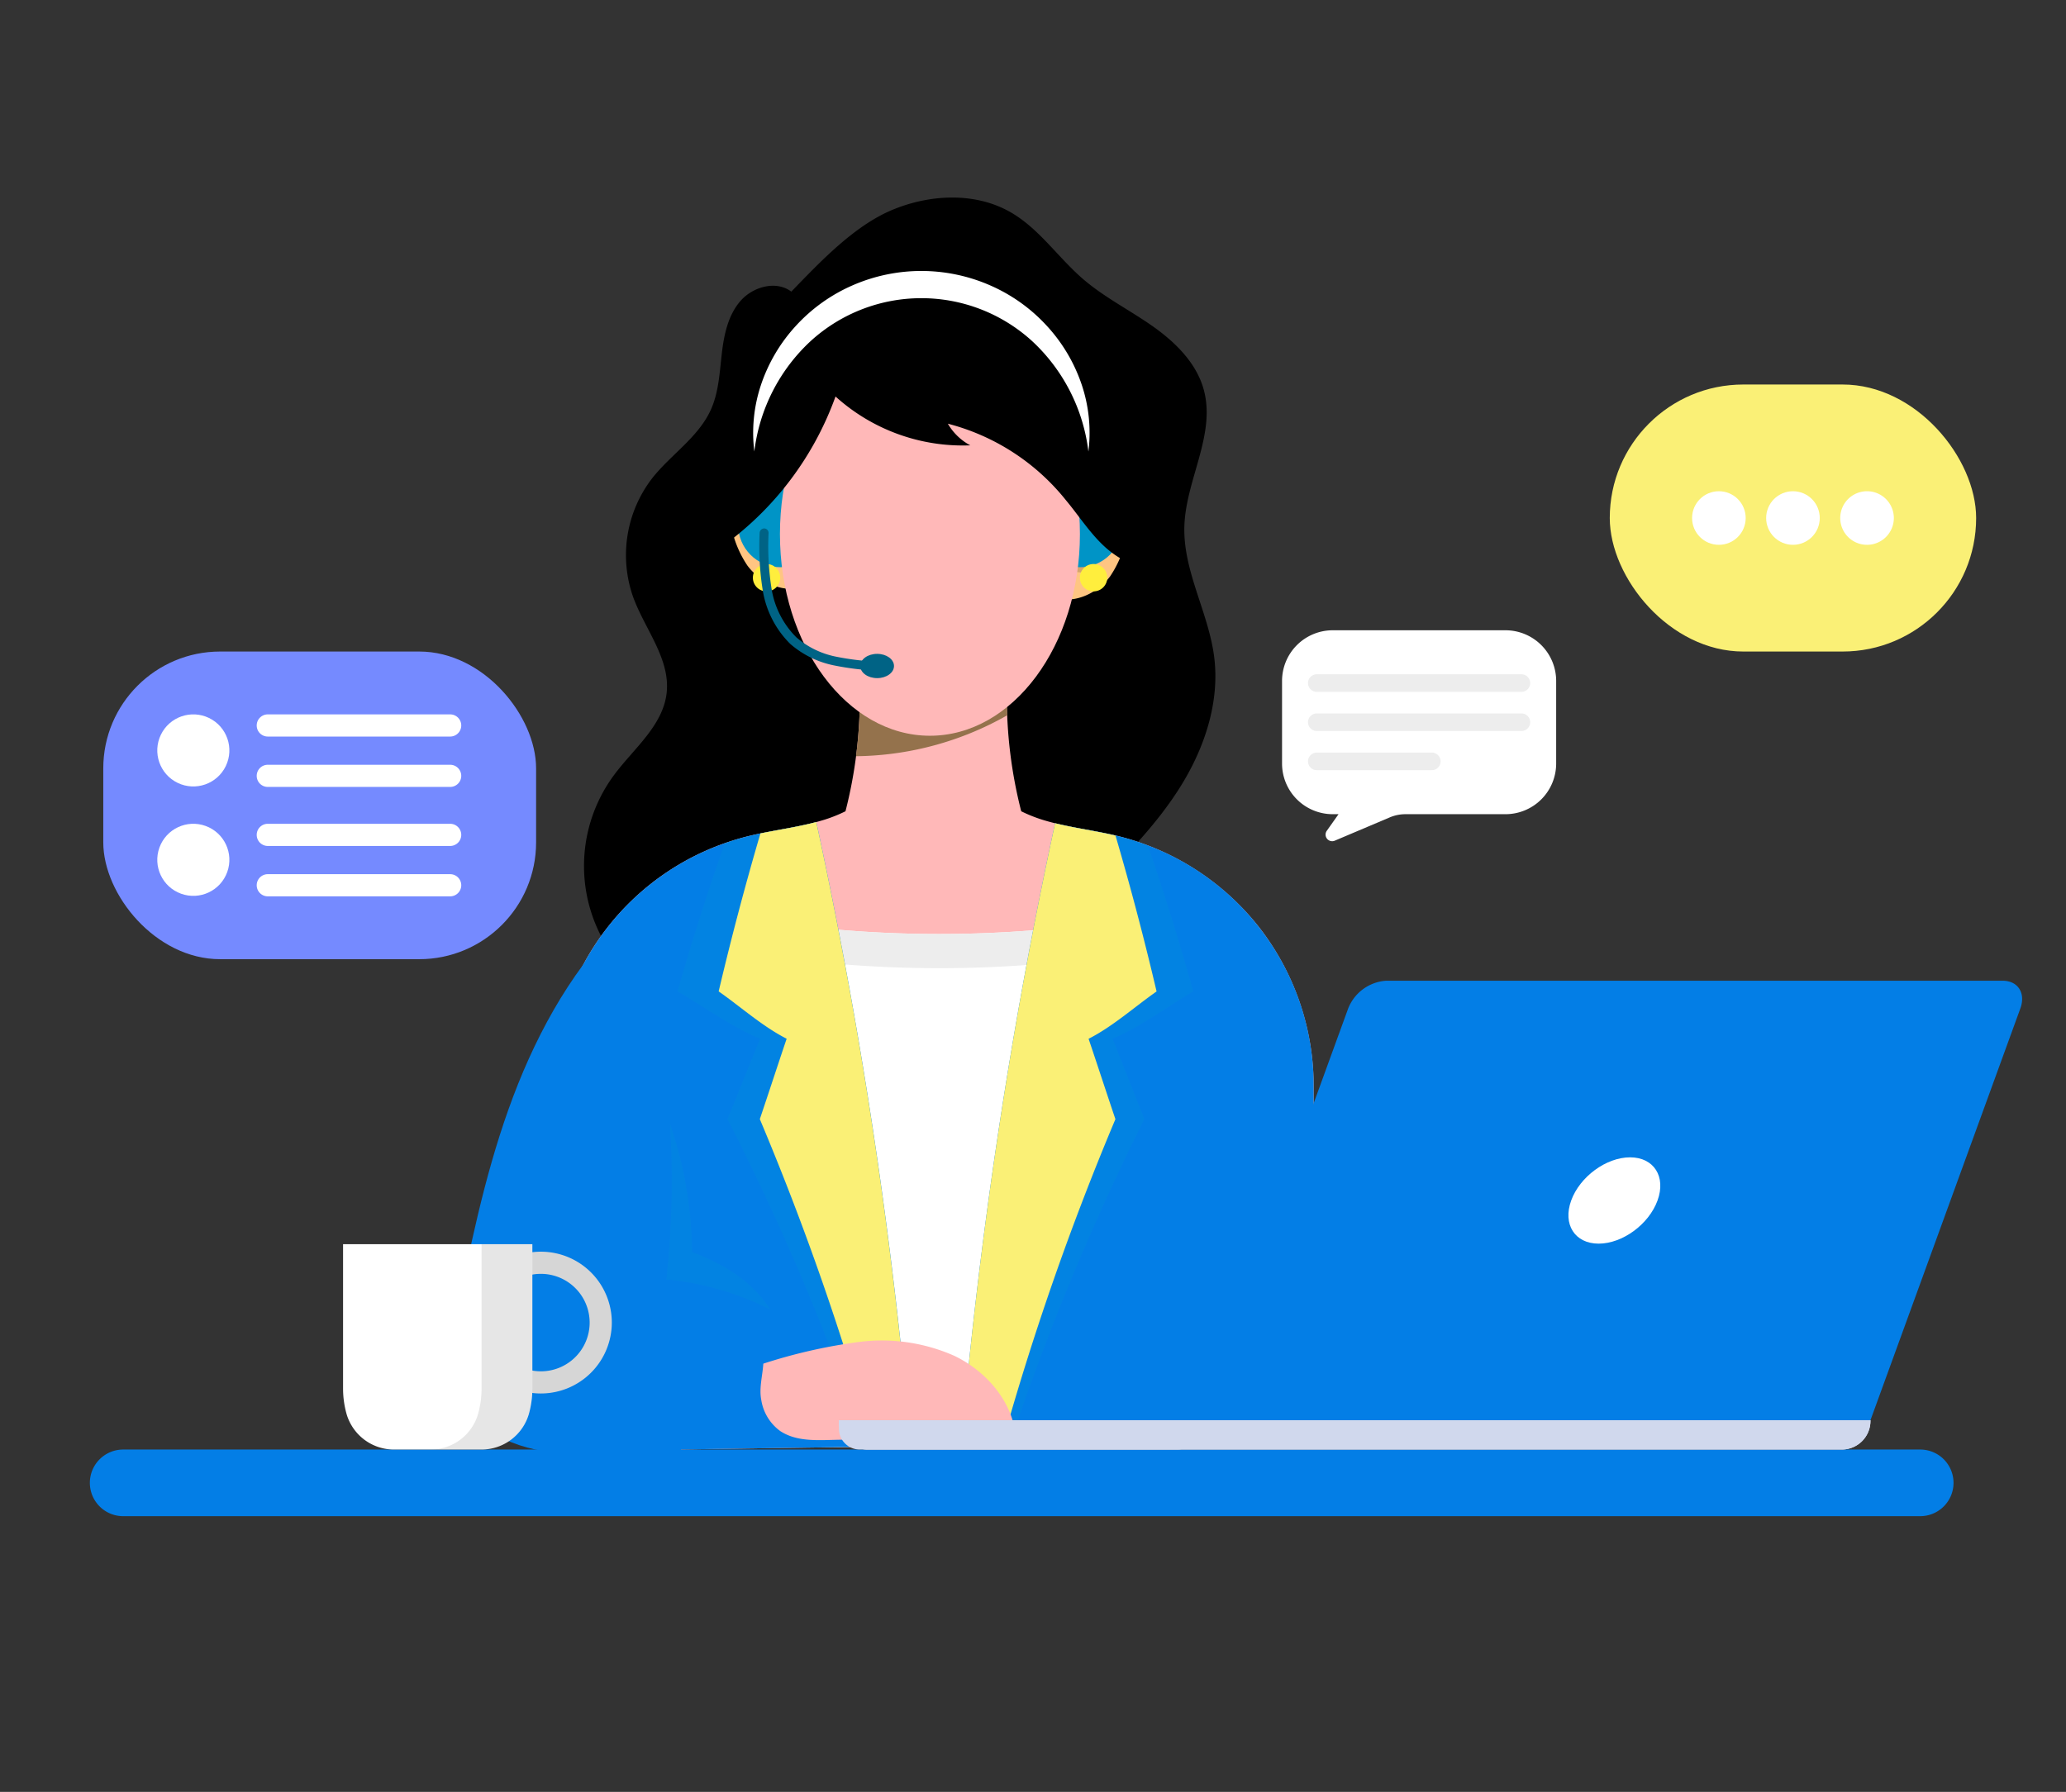
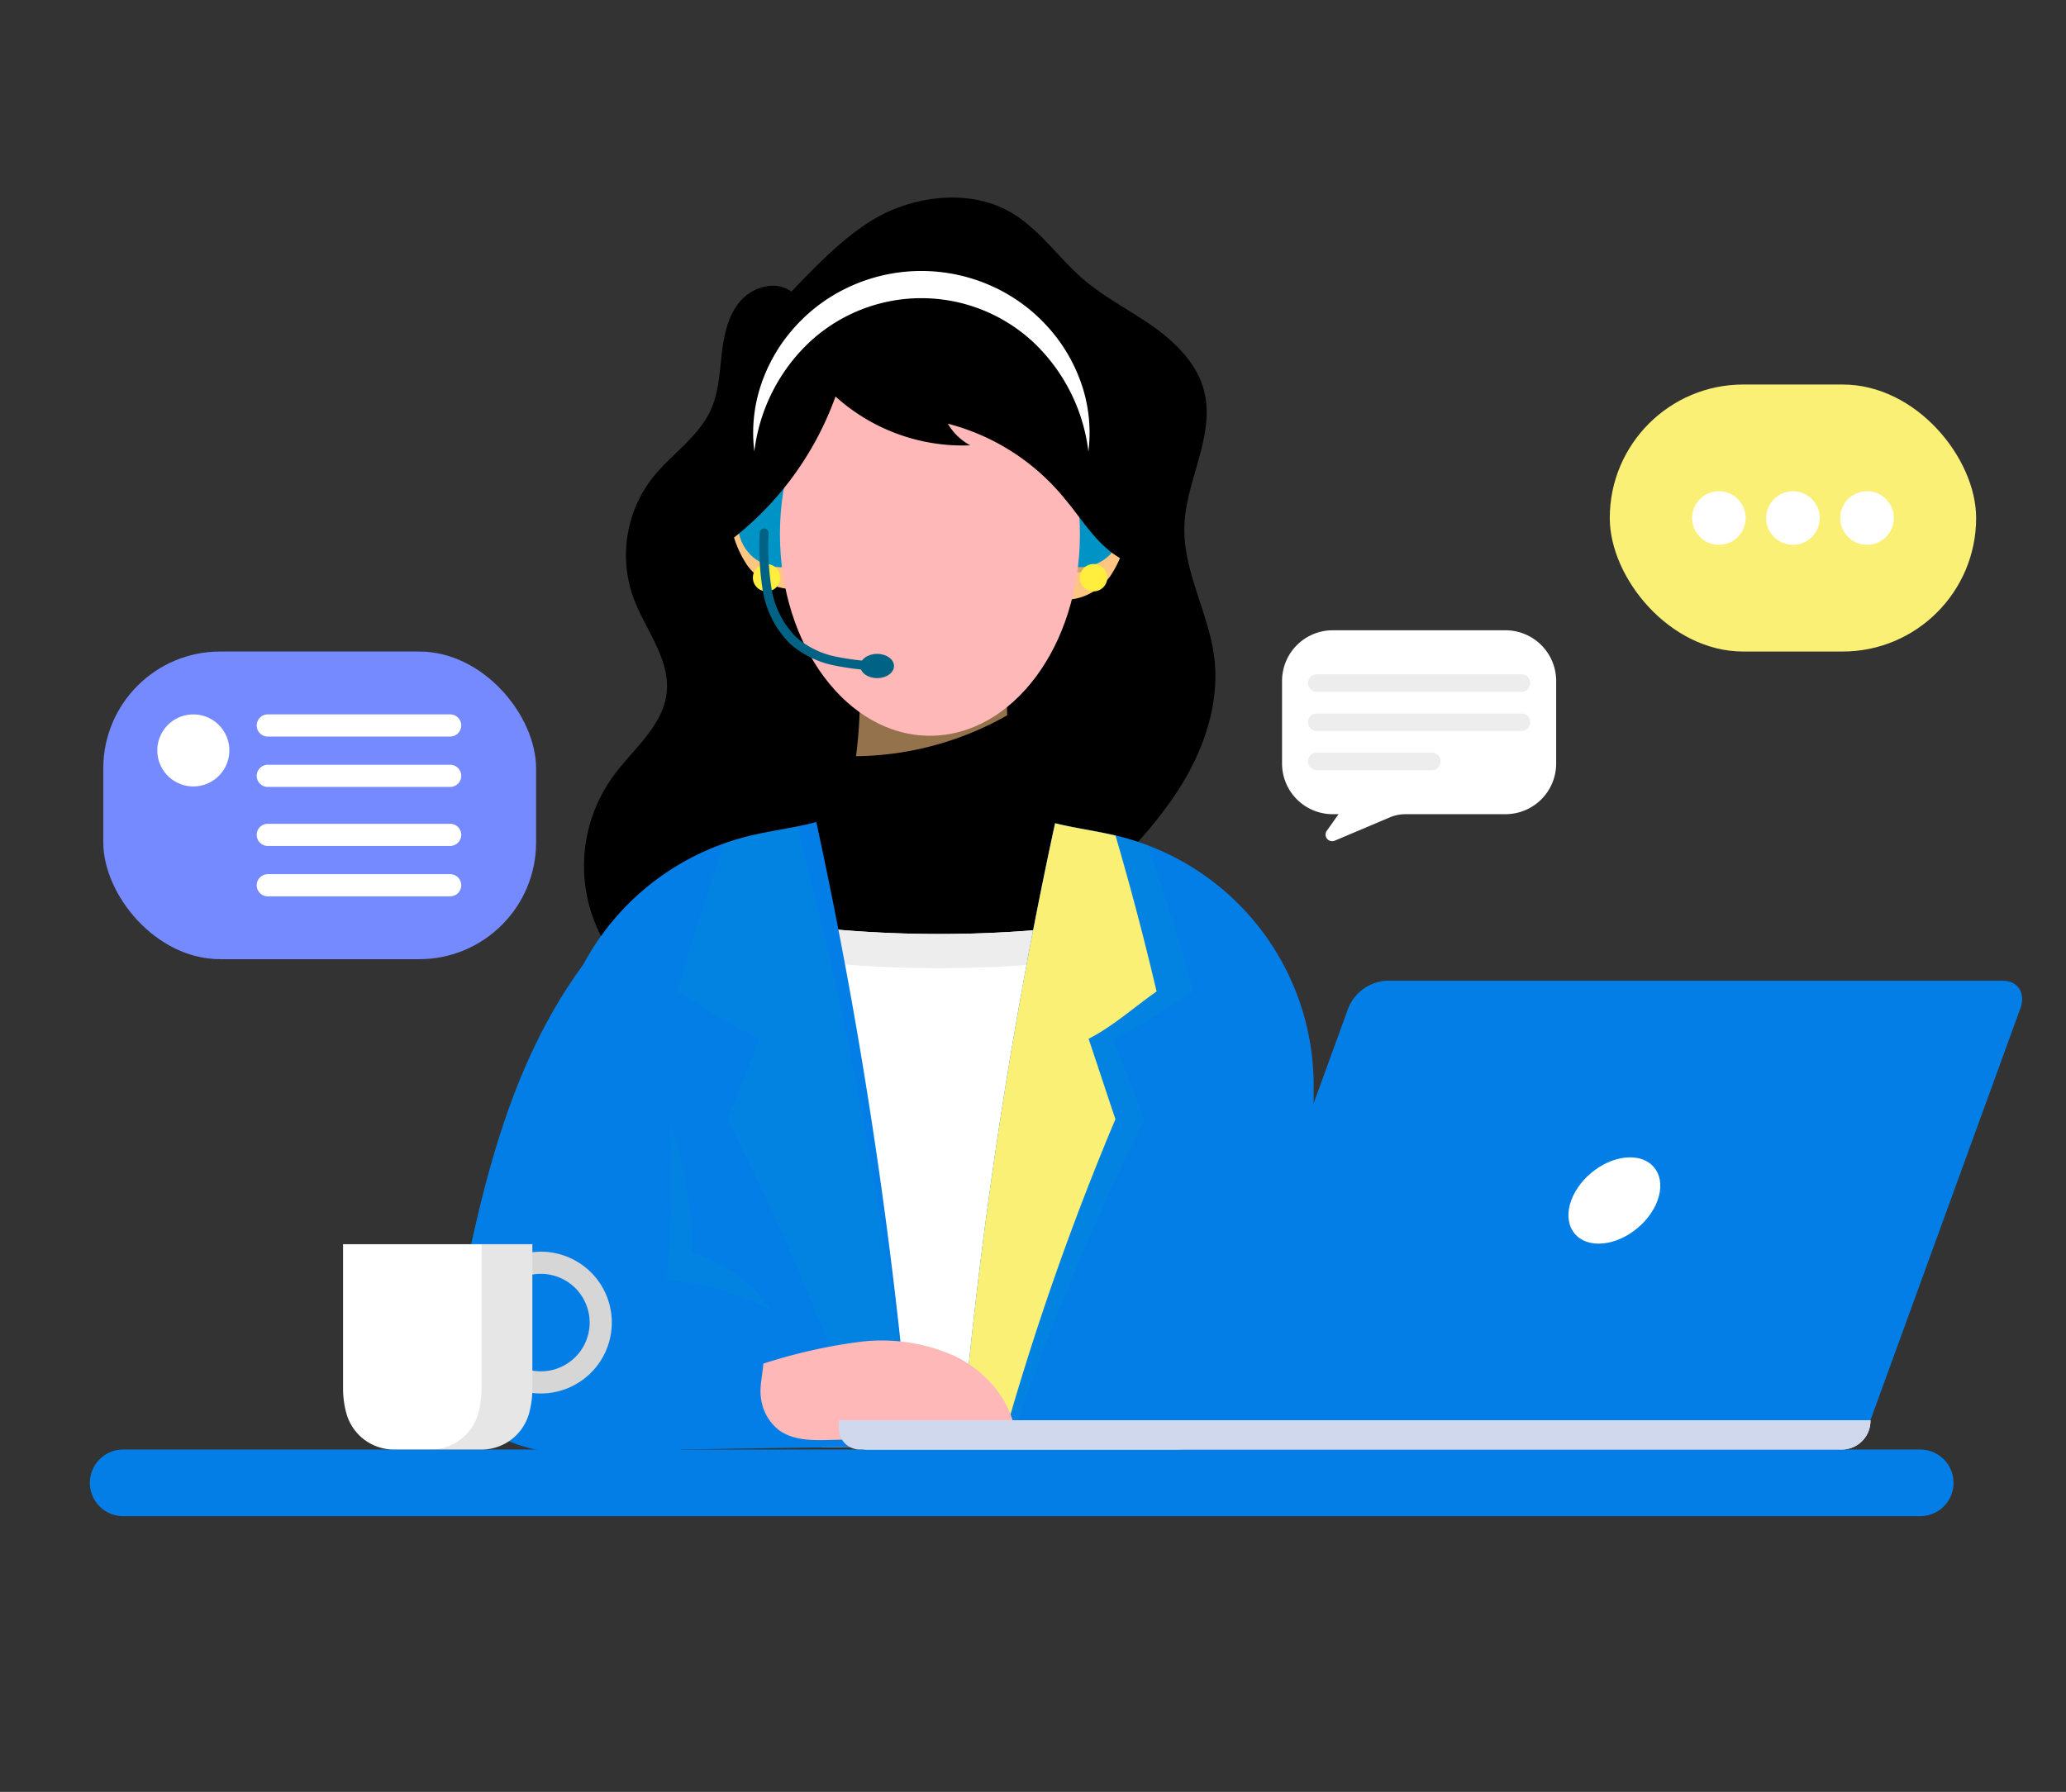
<svg xmlns="http://www.w3.org/2000/svg" width="302" height="262" viewBox="0 0 302 262">
  <rect x="0" y="0" width="302" height="262" fill="#333333" stroke="none" />
  <defs>
    <clipPath id="clip-Aftercare_Support">
      <rect width="302" height="262" />
    </clipPath>
  </defs>
  <g id="Aftercare_Support" data-name="Aftercare &amp; Support" clip-path="url(#clip-Aftercare_Support)">
    <g id="Group_4829" data-name="Group 4829">
      <g id="Group_4751" data-name="Group 4751">
        <g id="Group_4316" data-name="Group 4316">
          <rect id="Rectangle_695" data-name="Rectangle 695" width="302" height="262" fill="none" />
        </g>
      </g>
      <g id="Group_4632" data-name="Group 4632" transform="translate(-541.025 -147.445)">
        <g id="Group_4624" data-name="Group 4624" transform="translate(554.16 176.33)">
          <path id="Path_38922" data-name="Path 38922" d="M821.713,438.336H559.031a4.871,4.871,0,0,1-4.871-4.871h0a4.872,4.872,0,0,1,4.871-4.872H821.713a4.872,4.872,0,0,1,4.871,4.872h0A4.872,4.872,0,0,1,821.713,438.336Z" transform="translate(-554.16 -245.536)" fill="#037ee6" />
          <g id="Group_4613" data-name="Group 4613" transform="translate(52.598)">
            <path id="Path_38923" data-name="Path 38923" d="M664.72,293.31a22.328,22.328,0,0,1-6.66-32.493c2.873-3.9,7.182-7.233,7.725-12.046.562-4.987-3.173-9.309-4.893-14.024a18.415,18.415,0,0,1,2.761-17.35c2.732-3.48,6.764-6,8.588-10.031,1.147-2.533,1.284-5.387,1.6-8.149s.9-5.647,2.722-7.751,5.229-3.061,7.446-1.381c4.2-4.336,9.143-9.592,14.709-11.928s12.251-2.666,17.459.385c4.121,2.414,6.863,6.59,10.482,9.706,3.109,2.676,6.826,4.535,10.18,6.9s6.477,5.456,7.5,9.428c1.69,6.527-2.672,13.084-2.874,19.824-.2,6.548,3.527,12.584,4.356,19.083.84,6.593-1.386,13.284-4.9,18.926s-8.251,10.4-12.948,15.1c-1.9,8.495-8.164,14.51-16.151,17.972s-16.926,4.056-25.626,3.74C679.118,298.964,670.832,296.9,664.72,293.31Z" transform="translate(-634.072 -176.33)" />
            <path id="Path_38924" data-name="Path 38924" d="M681.69,291.765c-1.809-2.4-1.758-5.737-1-8.643s2.123-5.637,2.721-8.579c.806-3.975.162-8.093-.663-12.065s-1.836-7.957-1.76-12.012,1.4-8.294,4.506-10.907c10.88-9.161,28.5-5.975,42.64-4.486,7.148.753,12.036,7.649,14.3,14.471s1.5,14.422-1.2,21.084-7.221,12.457-12.357,17.485c-3.064,3-8.49.592-12.7,1.417-4.125.809-7.68,3.326-11.556,4.951a28.169,28.169,0,0,1-19.7.7C683.055,294.555,681.481,293.726,681.69,291.765Z" transform="translate(-641.335 -191.961)" />
-             <path id="Path_38925" data-name="Path 38925" d="M750.813,310.631a37.887,37.887,0,0,0-20.607-13.474c-3.728-.932-7.593-1.292-11.259-2.441a21.38,21.38,0,0,1-3.047-1.225,67.143,67.143,0,0,1-2.1-17.184H692.312a67.143,67.143,0,0,1-2.1,17.184,21.307,21.307,0,0,1-3.047,1.225c-3.666,1.149-7.532,1.509-11.259,2.441a37.553,37.553,0,0,0-28.438,36.815v53.1l95.851-1.4a15.556,15.556,0,0,0,15.329-15.555V333.972A37.883,37.883,0,0,0,750.813,310.631Z" transform="translate(-632.355 -203.758)" fill="#ffb8b8" />
            <path id="Path_38926" data-name="Path 38926" d="M723.218,396.426c1.83-4.8,1.987-10.037,2.65-15.127,1.273-9.767,4.458-19.167,6.717-28.753s4.263-20.032,1.787-29.565a174.436,174.436,0,0,1-42.124-.066c-5.287,2.217-8.032,8.89-9.014,14.539s-.263,11.433-.154,17.165c.12,6.27-.495,12.545-.2,18.811s1.586,12.675,5.129,17.851a32.242,32.242,0,0,0,8.324,8l25.714-.376A18.526,18.526,0,0,0,723.218,396.426Z" transform="translate(-642.029 -216.544)" fill="#fff" />
            <g id="Group_4600" data-name="Group 4600" transform="translate(40.698 106.371)">
              <path id="Path_38927" data-name="Path 38927" d="M683.235,342.453c.983-5.648,3.727-12.322,9.014-14.539a174.434,174.434,0,0,0,42.124.065,36.124,36.124,0,0,1,1.068,7.092,40.112,40.112,0,0,0-1.068-12.091,174.436,174.436,0,0,1-42.124-.066c-5.287,2.217-8.031,8.89-9.014,14.539a45.9,45.9,0,0,0-.457,9.393A34.8,34.8,0,0,1,683.235,342.453Z" transform="translate(-682.729 -322.915)" fill="#ededed" />
              <path id="Path_38928" data-name="Path 38928" d="M683.111,373.272c0-.2-.012-.393-.017-.589-.092,4.3-.337,8.6-.226,12.9C682.957,381.483,683.19,377.377,683.111,373.272Z" transform="translate(-682.759 -336.569)" fill="#ededed" />
            </g>
            <path id="Path_38929" data-name="Path 38929" d="M708.494,285.442a45.7,45.7,0,0,0,22.106-5.985c-.041-1.05-.067-2.1-.058-3.15H709.055A66.761,66.761,0,0,1,708.494,285.442Z" transform="translate(-649.099 -203.758)" fill="#94724c" />
            <g id="Group_4601" data-name="Group 4601" transform="translate(40.851 40.023)">
              <path id="Path_38930" data-name="Path 38930" d="M692.487,236.252a9.972,9.972,0,0,0-3.5-4.133c-1.586-.914-3.832-.91-5.05.455-.99,1.109-1.057,2.746-.967,4.229a15.536,15.536,0,0,0,2.65,8.482c1.808,2.4,4.971,3.956,7.877,3.188C693.912,244.39,694.432,239.868,692.487,236.252Z" transform="translate(-682.94 -231.484)" fill="#ffc582" />
              <path id="Path_38931" data-name="Path 38931" d="M692.775,240.369l.312.05a18.127,18.127,0,0,0-1.381-2.888,6.061,6.061,0,0,0-2.273-2.206,3.67,3.67,0,0,0-3.1-.19,2.653,2.653,0,0,0-1.617,2.53,2.643,2.643,0,0,1,2.5-.7,2.552,2.552,0,0,1,1.885,1.715,1.946,1.946,0,0,0-1.476,1.608,3.817,3.817,0,0,0,.34,2.24,3.528,3.528,0,0,0,.7,1.13,1.674,1.674,0,0,0,1.19.53,2.47,2.47,0,0,1-1.752.991,4.761,4.761,0,0,0,4.635-.3A20.74,20.74,0,0,0,692.775,240.369Z" transform="translate(-683.426 -232.415)" fill="#d6a56d" />
            </g>
            <g id="Group_4602" data-name="Group 4602" transform="translate(88.268 41.591)">
              <path id="Path_38932" data-name="Path 38932" d="M749.683,238.412a9.967,9.967,0,0,1,3.5-4.133,4.152,4.152,0,0,1,5.05.455c.989,1.109,1.057,2.746.967,4.23a15.54,15.54,0,0,1-2.651,8.482c-1.808,2.4-4.971,3.956-7.876,3.187C748.257,246.55,747.737,242.028,749.683,238.412Z" transform="translate(-748.282 -233.644)" fill="#ffc582" />
              <path id="Path_38933" data-name="Path 38933" d="M750.366,242.529l-.311.05a18.12,18.12,0,0,1,1.38-2.888,6.071,6.071,0,0,1,2.273-2.206,3.673,3.673,0,0,1,3.1-.19,2.653,2.653,0,0,1,1.617,2.531,2.64,2.64,0,0,0-2.5-.7,2.553,2.553,0,0,0-1.885,1.714,1.944,1.944,0,0,1,1.476,1.609,3.817,3.817,0,0,1-.34,2.24,3.516,3.516,0,0,1-.7,1.13,1.67,1.67,0,0,1-1.189.529,2.47,2.47,0,0,0,1.751.992,4.76,4.76,0,0,1-4.635-.3A20.783,20.783,0,0,1,750.366,242.529Z" transform="translate(-748.769 -234.575)" fill="#d6a56d" />
            </g>
            <circle id="Ellipse_103" data-name="Ellipse 103" cx="6.184" cy="6.184" r="6.184" transform="translate(42.167 41.682)" fill="#0094c6" />
            <circle id="Ellipse_104" data-name="Ellipse 104" cx="6.184" cy="6.184" r="6.184" transform="translate(85.942 41.682)" fill="#0094c6" />
            <ellipse id="Ellipse_105" data-name="Ellipse 105" cx="21.925" cy="29.486" rx="21.925" ry="29.486" transform="translate(48.276 19.719)" fill="#ffb8b8" />
            <path id="Path_38944" data-name="Path 38944" d="M681.079,232.76a46.181,46.181,0,0,0,16.2-21.659,27.738,27.738,0,0,0,19.7,7.142,8.308,8.308,0,0,1-3.279-3.165,32.529,32.529,0,0,1,17.255,11.181c1.833,2.2,3.387,4.636,5.459,6.606s4.843,3.464,7.686,3.157c-1.773-7.542-3.5-15.337-6.339-22.545-1.744-4.424-3.8-8.934-7.442-11.994-4.53-3.808-10.855-4.775-16.757-4.342a40.317,40.317,0,0,0-17.9,5.638,38.491,38.491,0,0,0-16.036,19.5,14.453,14.453,0,0,0-1.091,5.546A6.607,6.607,0,0,0,681.079,232.76Z" transform="translate(-640.879 -182.013)" />
            <path id="Path_38945" data-name="Path 38945" d="M691.724,252.169a2,2,0,1,1-2-2A2,2,0,0,1,691.724,252.169Z" transform="translate(-643.403 -196.588)" fill="#ffee3d" />
            <path id="Path_38946" data-name="Path 38946" d="M757.593,252.169a2,2,0,1,1-2-2A2,2,0,0,1,757.593,252.169Z" transform="translate(-661.473 -196.588)" fill="#ffee3d" />
            <path id="Path_38949" data-name="Path 38949" d="M687.944,217.518a22.106,22.106,0,0,1,.964-9.714A24.005,24.005,0,0,1,694,199.164a24.478,24.478,0,0,1,8.293-5.935,25.081,25.081,0,0,1,20.126,0,24.468,24.468,0,0,1,8.3,5.935,24.014,24.014,0,0,1,5.1,8.643,22.1,22.1,0,0,1,.959,9.716,26.314,26.314,0,0,0-8.247-16.166,24.014,24.014,0,0,0-32.336,0A26.281,26.281,0,0,0,687.944,217.518Z" transform="translate(-643.412 -180.387)" fill="#fff" />
            <g id="Group_4607" data-name="Group 4607" transform="translate(15.108 91.307)">
              <path id="Path_38950" data-name="Path 38950" d="M752.756,304.315c-3.088-.772-6.27-1.157-9.357-1.919a726.309,726.309,0,0,0-13.741,90.957l36.207-.53a15.557,15.557,0,0,0,15.33-15.555V341.129a37.555,37.555,0,0,0-28.439-36.815Z" transform="translate(-670.013 -302.222)" fill="#037ee6" />
              <path id="Path_38951" data-name="Path 38951" d="M685.948,302.156c-3.3.884-6.726,1.263-10.044,2.093a37.553,37.553,0,0,0-28.438,36.815v53.1l52.27-.765A726.3,726.3,0,0,0,685.948,302.156Z" transform="translate(-647.463 -302.156)" fill="#037ee6" />
            </g>
            <path id="Path_38952" data-name="Path 38952" d="M682.786,304.492c-1.126.282-2.237.623-3.33,1.009q-3.785,10.756-6.905,21.661c3.951,2.28,7.769,5.119,12.068,6.921-1.551,3.784-3.21,7.971-4.761,11.755a355.808,355.808,0,0,1,20.251,47.878l6.509-.078a607.868,607.868,0,0,0-16.579-90.6C687.624,303.528,685.177,303.894,682.786,304.492Z" transform="translate(-639.238 -211.092)" fill="#009fcf" opacity="0.18" style="mix-blend-mode: multiply;isolation: isolate" />
            <path id="Path_38953" data-name="Path 38953" d="M756.448,345.863c-1.517-3.784-3.139-7.971-4.655-11.755,4.2-1.8,7.937-4.641,11.8-6.921q-2.99-10.741-6.64-21.342a36.727,36.727,0,0,0-4.2-1.328c-2.279-.57-4.609-.93-6.915-1.385a620.272,620.272,0,0,0-16.183,90.423l7.085-.1A359.944,359.944,0,0,1,756.448,345.863Z" transform="translate(-654.905 -211.117)" fill="#009fcf" opacity="0.18" style="mix-blend-mode: multiply;isolation: isolate" />
-             <path id="Path_38954" data-name="Path 38954" d="M695.1,302.156c-2.681.718-5.445,1.107-8.167,1.67q-3.362,11.461-6.1,23.093c3.253,2.28,6.4,5.119,9.936,6.921-1.276,3.784-2.643,7.971-3.92,11.755a400.834,400.834,0,0,1,16.675,47.878l5.359-.078A726.314,726.314,0,0,0,695.1,302.156Z" transform="translate(-641.513 -210.849)" fill="#faf076" />
            <path id="Path_38955" data-name="Path 38955" d="M752.231,304.2c-2.924-.69-5.919-1.083-8.832-1.8a726.309,726.309,0,0,0-13.741,90.957l5.961-.087a400.326,400.326,0,0,1,16.6-47.6c-1.277-3.784-2.643-7.971-3.921-11.755,3.54-1.8,6.683-4.641,9.937-6.921Q755.545,315.512,752.231,304.2Z" transform="translate(-654.905 -210.915)" fill="#faf076" />
            <g id="Group_4612" data-name="Group 4612" transform="translate(45.282 48.381)">
              <path id="Path_38959" data-name="Path 38959" d="M706.8,263.818h-.038a40.6,40.6,0,0,1-6.865-.8,13.9,13.9,0,0,1-6.339-3.123,14.2,14.2,0,0,1-4.01-7.714,40.584,40.584,0,0,1-.479-8.535.677.677,0,0,1,.665-.645.655.655,0,0,1,.645.664,39.565,39.565,0,0,0,.453,8.261,12.9,12.9,0,0,0,3.609,7,12.621,12.621,0,0,0,5.752,2.814,39.509,39.509,0,0,0,6.645.766.655.655,0,0,1-.038,1.308Z" transform="translate(-689.045 -243.002)" fill="#006385" />
            </g>
            <path id="Path_38960" data-name="Path 38960" d="M714.284,270.046c0,.98-1.1,1.774-2.464,1.774s-2.465-.795-2.465-1.774,1.1-1.775,2.465-1.775S714.284,269.066,714.284,270.046Z" transform="translate(-649.335 -201.553)" fill="#006385" />
            <path id="Path_38961" data-name="Path 38961" d="M651.326,322.493c-7.418,7.621-12.522,17.247-16.091,27.266s-5.683,20.486-7.786,30.912c-.605,3-1.208,6.121-.451,9.084,1.551,6.076,8.262,9.394,14.491,10.122s12.6-.317,18.768.837C664.84,374.8,662.93,346.11,651.326,322.493Z" transform="translate(-626.644 -216.429)" fill="#037ee6" />
            <path id="Path_38962" data-name="Path 38962" d="M689.667,410.025a78.2,78.2,0,0,1,13.923-3.165,26.183,26.183,0,0,1,13.975,2.009c4.3,2.066,7.868,5.932,8.844,10.6.311,1.486-2.55,1.885-4.01,2.3a13.67,13.67,0,0,1-4.526.253l-15.158-.845c-3.609-.2-7.544.686-10.569-1.292a6.94,6.94,0,0,1-2.77-4.5C689.015,413.614,689.553,411.83,689.667,410.025Z" transform="translate(-643.82 -239.525)" fill="#ffb8b8" />
            <path id="Path_38964" data-name="Path 38964" d="M685.423,390.092a42.593,42.593,0,0,0-15.127-4.367,132.251,132.251,0,0,0,.529-22.733,59.889,59.889,0,0,1,3.236,18.753C678.531,383.373,682.944,386.032,685.423,390.092Z" transform="translate(-638.619 -227.539)" fill="#009fcf" opacity="0.18" style="mix-blend-mode: multiply;isolation: isolate" />
          </g>
          <g id="Group_4615" data-name="Group 4615" transform="translate(79.496 114.516)">
            <path id="Rectangle_1961" data-name="Rectangle 1961" d="M0,0H150.785a0,0,0,0,1,0,0V.1A4.187,4.187,0,0,1,146.6,4.286H4.187A4.187,4.187,0,0,1,0,.1V0A0,0,0,0,1,0,0Z" transform="translate(30 64.255)" fill="#e0e8ff" />
            <path id="Rectangle_1962" data-name="Rectangle 1962" d="M0,0H150.785a0,0,0,0,1,0,0V.1A4.187,4.187,0,0,1,146.6,4.286H4.187A4.187,4.187,0,0,1,0,.1V0A0,0,0,0,1,0,0Z" transform="translate(30 64.255)" fill="#d0d8ed" style="mix-blend-mode: multiply;isolation: isolate" />
            <path id="Path_38965" data-name="Path 38965" d="M716.241,423.934v-1.247h-52.53v1.247a3.038,3.038,0,0,0,3.038,3.038H713.2A3.038,3.038,0,0,0,716.241,423.934Z" transform="translate(-633.711 -358.432)" fill="#d0d8ed" style="mix-blend-mode: multiply;isolation: isolate" />
            <g id="Group_4614" data-name="Group 4614" transform="translate(82.53)">
              <path id="Path_38966" data-name="Path 38966" d="M834.356,398.395H736.1l21.91-60.2a6.419,6.419,0,0,1,5.535-4.059h90.138c2.242,0,3.4,1.817,2.581,4.059Z" transform="translate(-736.101 -334.14)" fill="#037ee6" />
              <path id="Path_38967" data-name="Path 38967" d="M823.687,376.027c-1.268,3.485-5.122,6.31-8.607,6.31s-5.282-2.825-4.014-6.31,5.122-6.31,8.607-6.31S824.955,372.543,823.687,376.027Z" transform="translate(-756.556 -343.9)" fill="#fff" />
            </g>
            <path id="Path_38968" data-name="Path 38968" d="M720.007,426.141H716.6a.779.779,0,0,1-.779-.779h0a.779.779,0,0,1,.779-.779h3.41a.779.779,0,0,1,.779.779h0A.78.78,0,0,1,720.007,426.141Z" transform="translate(-648.006 -358.952)" fill="#d0d8ed" style="mix-blend-mode: multiply;isolation: isolate" />
            <path id="Path_38969" data-name="Path 38969" d="M710.474,426.141h-3.41a.78.78,0,0,1-.779-.779h0a.779.779,0,0,1,.779-.779h3.41a.779.779,0,0,1,.779.779h0A.78.78,0,0,1,710.474,426.141Z" transform="translate(-645.391 -358.952)" fill="#d0d8ed" style="mix-blend-mode: multiply;isolation: isolate" />
            <path id="Path_38970" data-name="Path 38970" d="M700.942,426.141h-3.41a.78.78,0,0,1-.78-.779h0a.779.779,0,0,1,.78-.779h3.41a.779.779,0,0,1,.779.779h0A.779.779,0,0,1,700.942,426.141Z" transform="translate(-642.776 -358.952)" fill="#d0d8ed" style="mix-blend-mode: multiply;isolation: isolate" />
          </g>
          <g id="Group_4617" data-name="Group 4617" transform="translate(37.013 153.03)">
            <g id="Group_4616" data-name="Group 4616" transform="translate(18.556 1.099)">
              <path id="Path_38971" data-name="Path 38971" d="M641.1,409.46a10.366,10.366,0,1,1,10.366-10.366A10.378,10.378,0,0,1,641.1,409.46Zm0-17.492a7.126,7.126,0,1,0,7.126,7.126A7.134,7.134,0,0,0,641.1,391.968Z" transform="translate(-630.737 -388.728)" fill="#d6d6d6" />
            </g>
            <path id="Path_38972" data-name="Path 38972" d="M605.166,408.324a13.812,13.812,0,0,0,.5,3.681,7.209,7.209,0,0,0,6.971,5.236h12.728a7.209,7.209,0,0,0,6.971-5.236,13.809,13.809,0,0,0,.5-3.681v-21.11H605.166Z" transform="translate(-605.166 -387.214)" fill="#fff" />
            <path id="Path_38973" data-name="Path 38973" d="M630.242,387.214v21.11a13.809,13.809,0,0,1-.5,3.681,7.209,7.209,0,0,1-6.971,5.236h7.417a7.209,7.209,0,0,0,6.971-5.236,13.809,13.809,0,0,0,.5-3.681v-21.11Z" transform="translate(-609.997 -387.214)" opacity="0.1" />
          </g>
          <g id="Group_4618" data-name="Group 4618" transform="translate(174.27 63.27)">
            <path id="Path_38977" data-name="Path 38977" d="M826.974,263.519H801.725a7.41,7.41,0,0,0-7.41,7.41V283a7.41,7.41,0,0,0,7.41,7.41h.848l-1.717,2.427a.965.965,0,0,0,1.165,1.446l8.053-3.411a5.829,5.829,0,0,1,2.274-.462h14.626a7.41,7.41,0,0,0,7.41-7.41V270.929A7.41,7.41,0,0,0,826.974,263.519Z" transform="translate(-794.315 -263.519)" fill="#fff" />
            <path id="Path_38978" data-name="Path 38978" d="M830.739,274.955H800.83a1.285,1.285,0,0,1-1.285-1.285h0a1.285,1.285,0,0,1,1.285-1.285h29.909a1.285,1.285,0,0,1,1.284,1.285h0A1.285,1.285,0,0,1,830.739,274.955Z" transform="translate(-795.75 -265.951)" fill="#ededed" />
            <path id="Path_38979" data-name="Path 38979" d="M830.739,282.844H800.83a1.285,1.285,0,0,1-1.285-1.285h0a1.285,1.285,0,0,1,1.285-1.285h29.909a1.285,1.285,0,0,1,1.284,1.285h0A1.285,1.285,0,0,1,830.739,282.844Z" transform="translate(-795.75 -268.116)" fill="#ededed" />
            <path id="Path_38980" data-name="Path 38980" d="M817.643,290.732H800.83a1.285,1.285,0,0,1-1.285-1.285h0a1.285,1.285,0,0,1,1.285-1.285h16.813a1.285,1.285,0,0,1,1.285,1.285h0A1.285,1.285,0,0,1,817.643,290.732Z" transform="translate(-795.75 -270.28)" fill="#ededed" />
          </g>
        </g>
        <g id="Group_4628" data-name="Group 4628" transform="translate(556.122 242.708)">
          <rect id="Rectangle_1964" data-name="Rectangle 1964" width="63.268" height="44.983" rx="17.084" transform="translate(0 0)" fill="#758aff" />
          <g id="Group_4627" data-name="Group 4627" transform="translate(6.126 7.421)">
            <circle id="Ellipse_115" data-name="Ellipse 115" cx="5.269" cy="5.269" r="5.269" transform="translate(0 9.488) rotate(-64.201)" fill="#fff" />
            <path id="Path_38997" data-name="Path 38997" d="M631.306,174.435H604.647a1.621,1.621,0,0,1-1.62-1.62h0a1.621,1.621,0,0,1,1.62-1.621h26.658a1.621,1.621,0,0,1,1.62,1.621h0A1.621,1.621,0,0,1,631.306,174.435Z" transform="translate(-586.725 -169.425)" fill="#fff" />
            <path id="Path_38998" data-name="Path 38998" d="M631.306,184.586H604.647a1.62,1.62,0,0,1-1.62-1.62h0a1.621,1.621,0,0,1,1.62-1.62h26.658a1.621,1.621,0,0,1,1.62,1.62h0A1.62,1.62,0,0,1,631.306,184.586Z" transform="translate(-586.725 -172.21)" fill="#fff" />
-             <circle id="Ellipse_116" data-name="Ellipse 116" cx="5.269" cy="5.269" r="5.269" transform="translate(0.294 26.205) rotate(-70.183)" fill="#fff" />
            <path id="Path_38999" data-name="Path 38999" d="M631.306,196.48H604.647a1.621,1.621,0,0,1-1.62-1.62h0a1.62,1.62,0,0,1,1.62-1.62h26.658a1.62,1.62,0,0,1,1.62,1.62h0A1.621,1.621,0,0,1,631.306,196.48Z" transform="translate(-586.725 -175.473)" fill="#fff" />
            <path id="Path_39000" data-name="Path 39000" d="M631.306,206.632H604.647a1.621,1.621,0,0,1-1.62-1.621h0a1.621,1.621,0,0,1,1.62-1.62h26.658a1.621,1.621,0,0,1,1.62,1.62h0A1.621,1.621,0,0,1,631.306,206.632Z" transform="translate(-586.725 -178.258)" fill="#fff" />
          </g>
        </g>
        <g id="Group_4631" data-name="Group 4631" transform="translate(776.335 203.666)">
          <rect id="Rectangle_1966" data-name="Rectangle 1966" width="53.555" height="39.042" rx="19.521" fill="#faf076" />
          <g id="Group_4630" data-name="Group 4630" transform="translate(12.032 15.603)">
            <path id="Path_39001" data-name="Path 39001" d="M746.591,135.311a3.918,3.918,0,1,1-3.918-3.918A3.919,3.919,0,0,1,746.591,135.311Z" transform="translate(-717.099 -131.393)" fill="#fff" />
            <circle id="Ellipse_117" data-name="Ellipse 117" cx="3.918" cy="3.918" r="3.918" transform="translate(10.828)" fill="#fff" />
            <circle id="Ellipse_118" data-name="Ellipse 118" cx="3.918" cy="3.918" r="3.918" fill="#fff" />
          </g>
        </g>
      </g>
    </g>
  </g>
</svg>